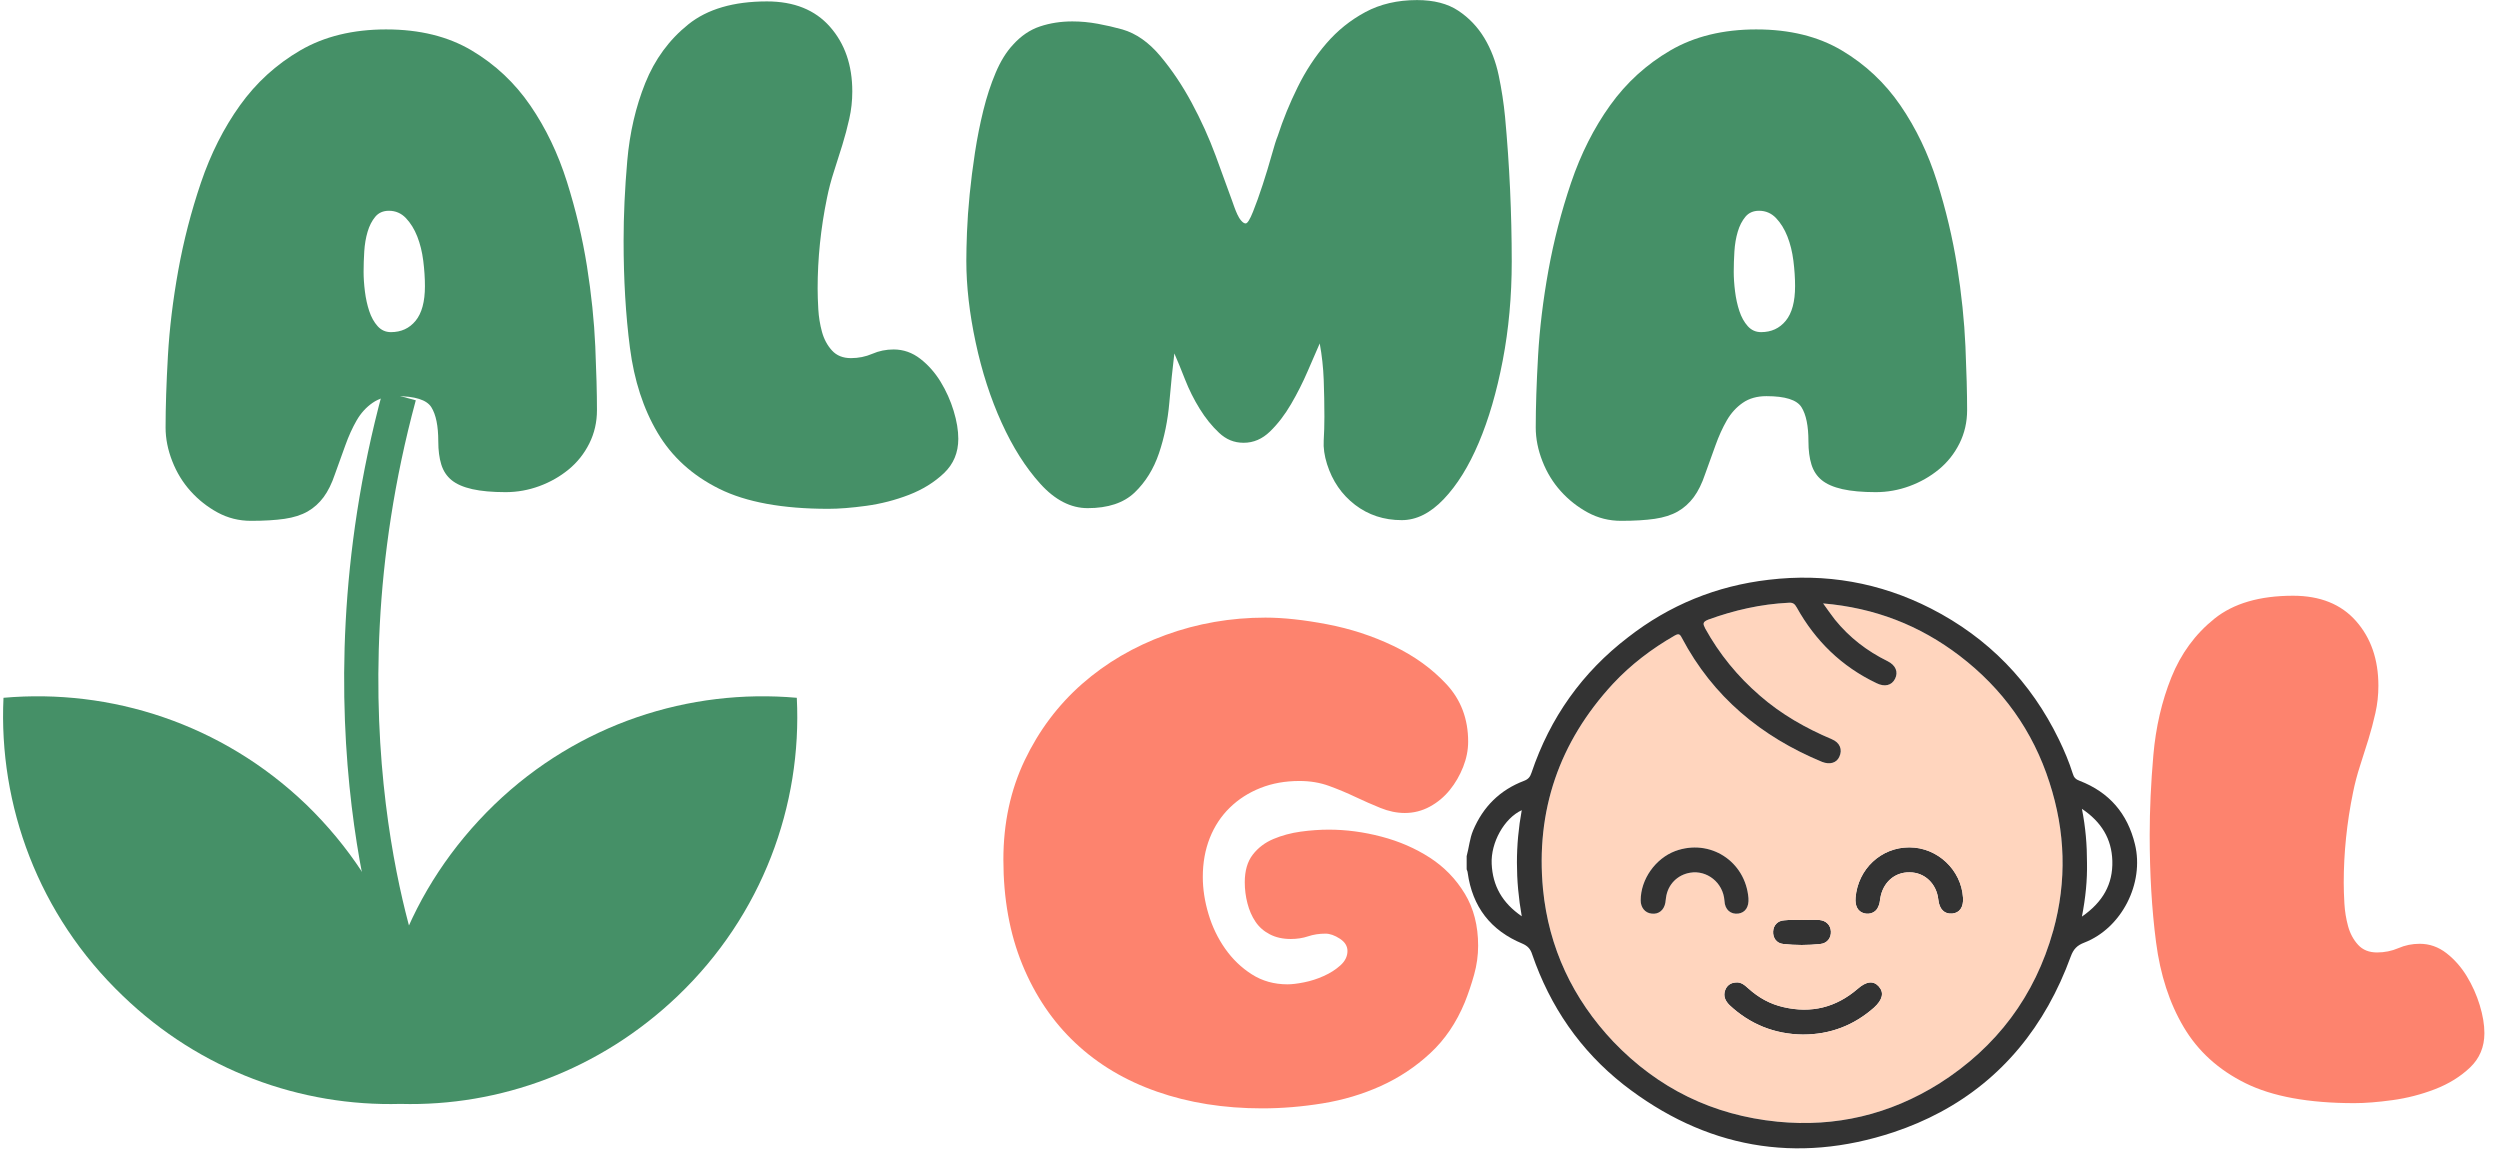
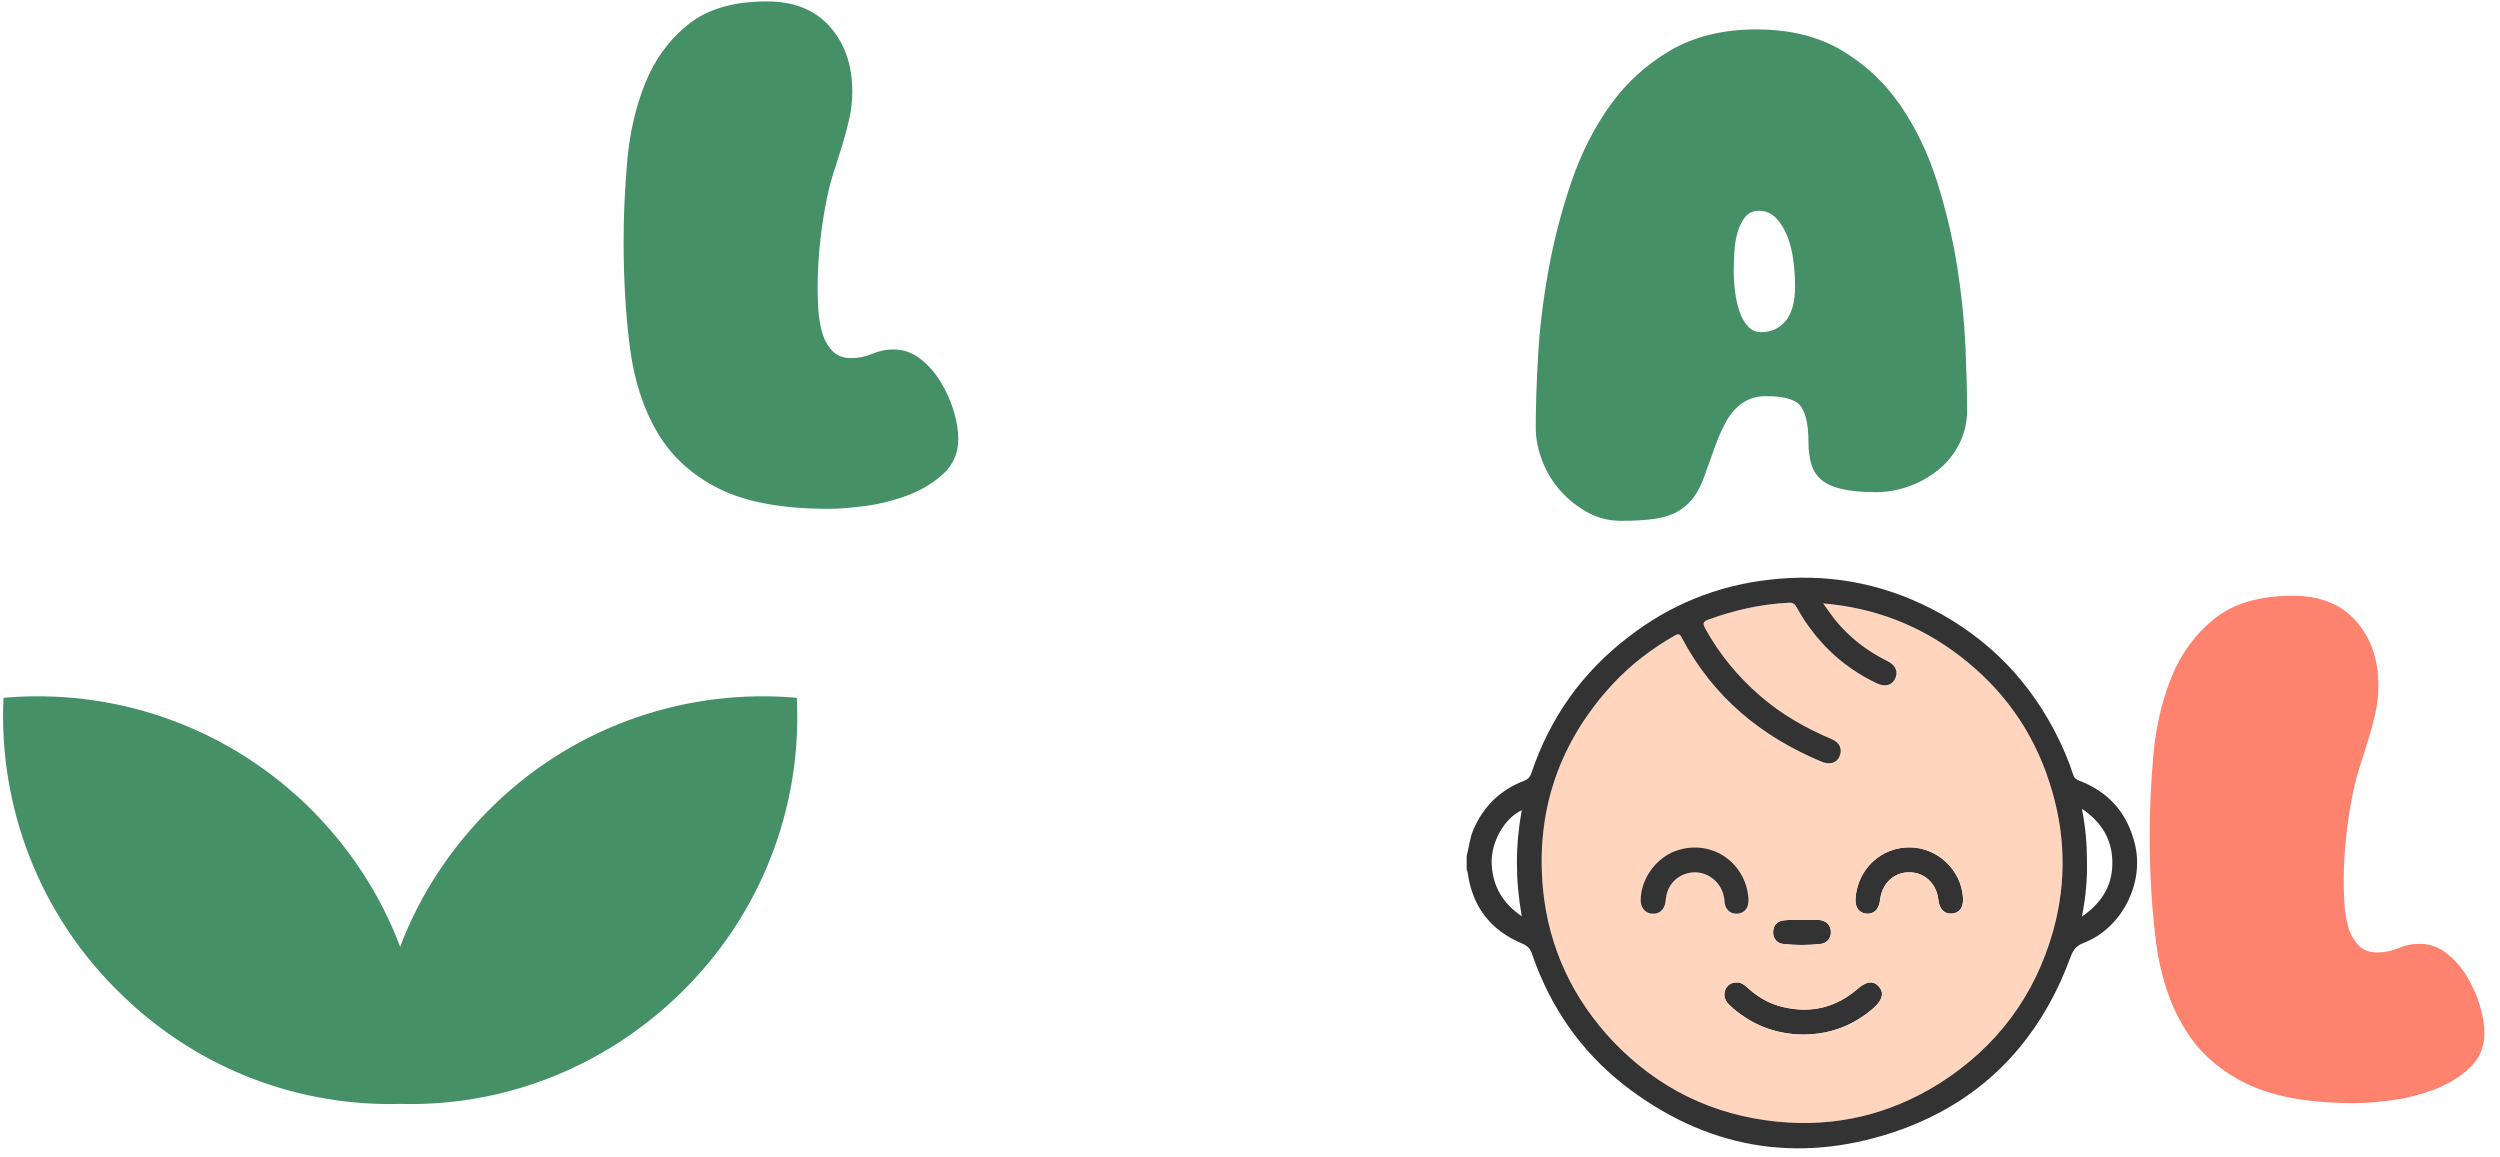
<svg xmlns="http://www.w3.org/2000/svg" width="58.786mm" height="27.212mm" viewBox="0 0 58.786 27.212" version="1.1" id="svg1" xml:space="preserve">
  <defs id="defs1" />
  <g id="layer1" transform="translate(128.816,-2.604)">
    <g id="g46" transform="matrix(0.475,0,0,0.475,-52.151,8.503)">
      <g id="g44" style="fill:#df0783;fill-opacity:1" transform="translate(5.821)">
        <g id="g27" transform="matrix(0.069,0,0,0.069,-161.985,-13.554)" style="fill:#fd836e;fill-opacity:1">
-           <path class="cls-4" d="m 832.03,459.56 c 12.75,0 27.51,1.59 44.25,4.78 16.74,3.2 32.6,8.36 47.59,15.55 14.98,7.17 27.66,16.33 38.03,27.48 10.36,11.17 15.54,24.88 15.54,41.14 0,6.06 -1.2,12.12 -3.59,18.18 -2.39,6.06 -5.57,11.58 -9.56,16.5 -3.99,4.95 -8.77,8.95 -14.35,11.98 -5.59,3.03 -11.56,4.55 -17.94,4.55 -5.74,0 -11.56,-1.21 -17.46,-3.6 -5.91,-2.39 -11.88,-5.02 -17.94,-7.88 -6.06,-2.89 -12.36,-5.52 -18.89,-7.91 -6.55,-2.39 -13.64,-3.57 -21.29,-3.57 -10.2,0 -19.53,1.66 -27.98,5.02 -8.45,3.34 -15.79,8.05 -22,14.11 -6.21,6.06 -11.01,13.33 -14.36,21.75 -3.34,8.45 -5.02,17.78 -5.02,27.98 0,8.62 1.35,17.47 4.07,26.56 2.7,9.09 6.69,17.38 11.95,24.88 5.27,7.5 11.63,13.64 19.14,18.42 7.48,4.78 16.03,7.17 25.59,7.17 3.18,0 7.17,-0.47 11.95,-1.44 4.78,-0.95 9.49,-2.46 14.12,-4.55 4.62,-2.06 8.6,-4.62 11.95,-7.65 3.35,-3.03 5.02,-6.46 5.02,-10.27 0,-3.53 -1.83,-6.46 -5.49,-8.85 -3.68,-2.39 -7.1,-3.6 -10.29,-3.6 -4.47,0 -8.62,0.64 -12.44,1.92 -3.83,1.28 -7.98,1.92 -12.44,1.92 -5.74,0 -10.76,-1.11 -15.07,-3.36 -4.31,-2.23 -7.74,-5.26 -10.29,-9.09 -2.56,-3.81 -4.47,-8.19 -5.74,-13.14 -1.28,-4.95 -1.92,-9.97 -1.92,-15.08 0,-8.29 1.92,-14.89 5.74,-19.84 3.83,-4.95 8.77,-8.69 14.83,-11.24 6.06,-2.55 12.59,-4.31 19.61,-5.28 7.02,-0.95 13.71,-1.42 20.1,-1.42 12.43,0 25.03,1.66 37.78,5.02 12.76,3.34 24.32,8.38 34.69,15.06 10.36,6.7 18.72,15.32 25.1,25.85 6.38,10.51 9.58,22.96 9.58,37.31 0,7.01 -0.96,13.94 -2.88,20.81 -1.91,6.86 -4.14,13.47 -6.7,19.86 -6.06,14.65 -14.35,26.87 -24.87,36.57 -10.52,9.75 -22.32,17.54 -35.4,23.46 -13.08,5.89 -26.95,10.04 -41.62,12.43 -14.68,2.39 -29.18,3.6 -43.53,3.6 -27.42,0 -52.54,-4 -75.34,-11.98 -22.81,-7.95 -42.34,-19.6 -58.6,-34.92 -16.26,-15.29 -28.94,-34.04 -38.03,-56.2 -9.09,-22.16 -13.64,-47.27 -13.64,-75.35 0,-26.13 5.1,-49.9 15.3,-71.28 10.2,-21.35 23.92,-39.63 41.14,-54.78 17.22,-15.13 37.22,-26.84 60.03,-35.15 22.8,-8.29 46.65,-12.43 71.51,-12.43 z" id="path26" style="fill:#fd836e;fill-opacity:1;stroke-width:0px" />
-         </g>
+           </g>
        <g id="g29" transform="matrix(0.069,0,0,0.069,-161.985,-13.554)" style="fill:#fd836e;fill-opacity:1">
          <path class="cls-4" d="m 1605.63,650.03 c 0,4.17 0.15,9.02 0.47,14.61 0.32,5.59 1.2,11.01 2.63,16.26 1.44,5.26 3.83,9.73 7.18,13.4 3.34,3.67 7.88,5.49 13.62,5.49 5.42,0 10.53,-1.04 15.32,-3.1 4.78,-2.08 9.88,-3.12 15.3,-3.12 7.01,0 13.4,2.25 19.14,6.7 5.74,4.47 10.59,9.97 14.58,16.5 3.99,6.56 7.1,13.49 9.33,20.81 2.24,7.34 3.35,14.04 3.35,20.1 0,9.89 -3.43,18.11 -10.29,24.64 -6.86,6.53 -15.23,11.72 -25.1,15.55 -9.89,3.81 -20.1,6.44 -30.62,7.88 -10.52,1.44 -19.61,2.15 -27.27,2.15 -32.84,0 -58.92,-4.78 -78.21,-14.35 -19.29,-9.56 -34.04,-22.96 -44.24,-40.2 -10.21,-17.21 -16.83,-37.54 -19.85,-60.98 -3.04,-23.44 -4.55,-49.05 -4.55,-76.79 0,-18.16 0.88,-37.31 2.63,-57.38 1.75,-20.1 6.06,-38.68 12.91,-55.75 6.85,-17.04 17.14,-31.08 30.86,-42.09 13.71,-11.01 32.53,-16.5 56.45,-16.5 19.45,0 34.51,6.06 45.2,18.18 10.69,12.12 16.03,27.58 16.03,46.4 0,6.7 -0.71,13.23 -2.15,19.6 -1.43,6.39 -3.1,12.69 -5.02,18.91 -1.92,6.2 -3.91,12.52 -5.98,18.89 -2.08,6.37 -3.75,12.76 -5.03,19.13 -4.46,21.68 -6.69,43.37 -6.69,65.05 z" id="path28" style="fill:#fd836e;fill-opacity:1;stroke-width:0px" />
        </g>
      </g>
      <g id="g45" style="fill:#459067;fill-opacity:1">
        <g id="g37" transform="matrix(0.069,0,0,0.069,-161.985,-13.554)" style="fill:#459067;fill-opacity:1;stroke:none">
          <g id="g36" style="fill:#459067;fill-opacity:1;stroke:none" transform="translate(-1.445,4.4)">
            <g id="g35" style="fill:#459067;fill-opacity:1">
-               <path class="cls-1" d="m 287.04,33.16 c 23.92,0 44.31,5.02 61.23,15.06 16.9,10.04 30.93,23.2 42.09,39.46 11.16,16.26 19.93,34.54 26.31,54.78 6.38,20.26 11.16,40.43 14.36,60.51 3.18,20.1 5.17,39.32 5.98,57.64 0.79,18.35 1.2,33.57 1.2,45.69 0,8.62 -1.83,16.59 -5.5,23.93 -3.67,7.34 -8.6,13.54 -14.83,18.65 -6.21,5.09 -13.23,9.09 -21.04,11.95 -7.81,2.86 -15.87,4.31 -24.16,4.31 -9.56,0 -17.54,-0.73 -23.92,-2.15 -6.38,-1.44 -11.32,-3.6 -14.83,-6.46 -3.5,-2.86 -5.98,-6.6 -7.41,-11.24 -1.43,-4.62 -2.15,-10.11 -2.15,-16.5 0,-11.15 -1.67,-19.36 -5.02,-24.64 -3.35,-5.26 -11.72,-7.88 -25.12,-7.88 -6.7,0 -12.37,1.59 -16.98,4.78 -4.63,3.2 -8.45,7.41 -11.48,12.66 -3.03,5.28 -5.74,11.24 -8.13,17.94 -2.39,6.7 -4.86,13.56 -7.41,20.57 -2.24,6.7 -4.95,12.19 -8.13,16.5 -3.2,4.31 -7.02,7.74 -11.48,10.3 -4.47,2.53 -9.98,4.31 -16.51,5.26 -6.53,0.95 -14.58,1.44 -24.16,1.44 -8.6,0 -16.58,-2.01 -23.91,-5.99 -7.34,-4 -13.8,-9.09 -19.38,-15.32 -5.59,-6.2 -9.98,-13.37 -13.16,-21.52 -3.18,-8.12 -4.78,-16.17 -4.78,-24.15 0,-14.68 0.56,-31.82 1.68,-51.44 1.11,-19.6 3.59,-40.01 7.41,-61.22 3.82,-21.21 9.24,-42.18 16.26,-62.92 7.02,-20.71 16.35,-39.22 27.99,-55.49 11.63,-16.26 26.06,-29.42 43.28,-39.46 17.22,-10.04 37.79,-15.06 61.71,-15.06 z M 270.78,206.8 c 0,4.47 0.31,9.26 0.95,14.35 0.64,5.11 1.68,9.8 3.11,14.11 1.43,4.31 3.42,7.91 5.98,10.77 2.56,2.86 5.74,4.31 9.58,4.31 7.33,0 13.22,-2.7 17.69,-8.14 4.46,-5.42 6.7,-13.71 6.7,-24.86 0,-5.75 -0.4,-11.81 -1.2,-18.18 -0.8,-6.39 -2.24,-12.21 -4.31,-17.47 -2.07,-5.26 -4.78,-9.63 -8.13,-13.16 -3.35,-3.5 -7.41,-5.26 -12.2,-5.26 -4.14,0 -7.41,1.44 -9.8,4.31 -2.39,2.87 -4.24,6.46 -5.5,10.77 -1.28,4.31 -2.07,9 -2.39,14.11 -0.32,5.09 -0.47,9.87 -0.47,14.35 z" id="path31" style="fill:#459067;fill-opacity:1;stroke-width:0px" transform="translate(-1.2894479e-5,-1.7992296e-5)" />
              <path class="cls-1" d="m 596.54,219.23 c 0,4.17 0.15,9.02 0.47,14.61 0.32,5.59 1.2,11.01 2.63,16.26 1.44,5.26 3.83,9.73 7.18,13.4 3.34,3.67 7.88,5.49 13.62,5.49 5.42,0 10.53,-1.04 15.32,-3.1 4.78,-2.08 9.88,-3.12 15.3,-3.12 7.01,0 13.4,2.25 19.14,6.7 5.74,4.47 10.59,9.97 14.58,16.5 3.99,6.56 7.1,13.49 9.33,20.81 2.24,7.34 3.35,14.04 3.35,20.1 0,9.89 -3.43,18.11 -10.29,24.64 -6.86,6.53 -15.23,11.72 -25.1,15.55 -9.89,3.81 -20.1,6.44 -30.62,7.88 -10.52,1.44 -19.61,2.15 -27.27,2.15 -32.84,0 -58.92,-4.78 -78.21,-14.35 -19.29,-9.57 -34.04,-22.96 -44.24,-40.2 -10.21,-17.21 -16.83,-37.54 -19.85,-60.98 -3.04,-23.44 -4.55,-49.05 -4.55,-76.79 0,-18.16 0.88,-37.31 2.63,-57.38 1.75,-20.1 6.06,-38.68 12.91,-55.75 6.85,-17.04 17.14,-31.08 30.86,-42.09 13.71,-11.01 32.53,-16.5 56.45,-16.5 19.45,0 34.51,6.06 45.2,18.18 10.69,12.12 16.03,27.58 16.03,46.4 0,6.7 -0.71,13.23 -2.15,19.6 -1.43,6.39 -3.1,12.69 -5.02,18.91 -1.92,6.2 -3.91,12.52 -5.98,18.89 -2.08,6.37 -3.75,12.76 -5.03,19.13 -4.46,21.68 -6.69,43.37 -6.69,65.05 z" id="path32" style="fill:#459067;fill-opacity:1;stroke-width:0px" transform="translate(-1.2894479e-5,-1.7992296e-5)" />
-               <path class="cls-1" d="m 852.46,265.65 c -1.28,10.51 -2.47,22.23 -3.59,35.15 -1.11,12.9 -3.59,25.04 -7.41,36.36 -3.83,11.32 -9.65,20.71 -17.46,28.22 -7.82,7.48 -19.07,11.24 -33.73,11.24 -12.12,0 -23.44,-5.82 -33.96,-17.47 -10.52,-11.62 -19.78,-26.23 -27.74,-43.77 -7.98,-17.54 -14.19,-36.74 -18.65,-57.64 -4.47,-20.88 -6.7,-40.41 -6.7,-58.59 0,-5.42 0.15,-12.29 0.47,-20.57 0.32,-8.28 0.96,-17.3 1.92,-27.03 0.96,-9.73 2.23,-19.77 3.82,-30.13 1.59,-10.36 3.59,-20.41 5.98,-30.13 2.39,-9.72 5.34,-18.72 8.85,-27.03 3.5,-8.29 7.66,-14.98 12.44,-20.1 5.74,-6.37 12.19,-10.75 19.38,-13.14 7.17,-2.39 14.9,-3.6 23.2,-3.6 6.05,0 12.11,0.57 18.18,1.68 6.05,1.11 11.95,2.46 17.69,4.07 9.88,2.86 18.97,9.23 27.27,19.13 8.29,9.89 15.78,21.04 22.48,33.47 6.7,12.45 12.44,25.12 17.22,38.04 4.78,12.92 8.77,23.84 11.95,32.76 0.32,0.97 0.79,2.32 1.44,4.07 0.63,1.75 1.35,3.5 2.15,5.26 0.79,1.75 1.74,3.29 2.86,4.55 1.11,1.28 2.15,1.92 3.11,1.92 1.27,0 3.03,-2.79 5.26,-8.38 2.24,-5.56 4.55,-12.03 6.94,-19.36 2.39,-7.34 4.55,-14.42 6.46,-21.28 1.91,-6.86 3.35,-11.41 4.31,-13.64 3.82,-11.79 8.6,-23.53 14.35,-35.15 5.74,-11.65 12.59,-22.09 20.57,-31.34 7.97,-9.26 17.29,-16.74 27.98,-22.49 10.69,-5.73 23.04,-8.62 37.08,-8.62 12.11,0 22,2.56 29.65,7.67 7.66,5.09 13.87,11.65 18.67,19.6 4.78,7.98 8.2,16.93 10.27,26.8 2.07,9.89 3.6,19.77 4.55,29.66 1.6,17.21 2.79,34.51 3.6,51.89 0.78,17.4 1.2,34.68 1.2,51.91 0,24.88 -2.15,48.55 -6.46,71.04 -4.31,22.46 -10.05,42.16 -17.22,59.06 -7.17,16.93 -15.54,30.39 -25.12,40.43 -9.56,10.04 -19.61,15.06 -30.13,15.06 -12.76,0 -23.92,-3.67 -33.48,-10.98 -9.56,-7.34 -16.26,-17.07 -20.1,-29.19 -1.91,-6.06 -2.71,-11.72 -2.39,-16.97 0.32,-5.28 0.49,-10.94 0.49,-17 0,-8.92 -0.17,-17.78 -0.49,-26.54 -0.32,-8.78 -1.28,-17.47 -2.86,-26.09 -2.24,5.11 -5.1,11.74 -8.62,19.86 -3.5,8.14 -7.49,16.03 -11.95,23.67 -4.47,7.67 -9.49,14.2 -15.07,19.62 -5.59,5.42 -11.88,8.12 -18.89,8.12 -7.01,0 -12.61,-2.39 -17.71,-7.17 -5.1,-4.78 -9.73,-10.51 -13.87,-17.21 -4.14,-6.7 -7.66,-13.71 -10.52,-21.04 -2.86,-7.33 -5.42,-13.56 -7.66,-18.65 z" id="path33" style="fill:#459067;fill-opacity:1;stroke-width:0px" transform="translate(-1.2894479e-5,-1.7992296e-5)" />
              <path class="cls-1" d="m 1270.06,33.16 c 23.92,0 44.31,5.02 61.23,15.06 16.9,10.04 30.93,23.2 42.09,39.46 11.16,16.26 19.93,34.54 26.31,54.78 6.38,20.26 11.16,40.43 14.36,60.51 3.18,20.1 5.17,39.32 5.98,57.64 0.79,18.35 1.2,33.57 1.2,45.69 0,8.62 -1.83,16.59 -5.5,23.93 -3.67,7.34 -8.6,13.54 -14.83,18.65 -6.21,5.09 -13.23,9.09 -21.04,11.95 -7.81,2.86 -15.87,4.31 -24.16,4.31 -9.56,0 -17.54,-0.73 -23.92,-2.15 -6.38,-1.44 -11.32,-3.6 -14.83,-6.46 -3.5,-2.86 -5.98,-6.6 -7.41,-11.24 -1.43,-4.62 -2.15,-10.11 -2.15,-16.5 0,-11.15 -1.67,-19.36 -5.02,-24.64 -3.35,-5.26 -11.72,-7.88 -25.12,-7.88 -6.7,0 -12.37,1.59 -16.98,4.78 -4.63,3.2 -8.45,7.41 -11.48,12.66 -3.03,5.28 -5.74,11.24 -8.13,17.94 -2.39,6.7 -4.86,13.56 -7.41,20.57 -2.24,6.7 -4.95,12.19 -8.13,16.5 -3.2,4.31 -7.02,7.74 -11.48,10.3 -4.47,2.53 -9.98,4.31 -16.51,5.26 -6.53,0.95 -14.58,1.44 -24.16,1.44 -8.6,0 -16.58,-2.01 -23.91,-5.99 -7.34,-4 -13.8,-9.09 -19.38,-15.32 -5.59,-6.2 -9.98,-13.37 -13.16,-21.52 -3.18,-8.12 -4.78,-16.17 -4.78,-24.15 0,-14.68 0.56,-31.82 1.68,-51.44 1.11,-19.6 3.59,-40.01 7.41,-61.22 3.82,-21.21 9.24,-42.18 16.26,-62.92 7.02,-20.71 16.35,-39.22 27.99,-55.49 11.63,-16.26 26.06,-29.42 43.28,-39.46 17.22,-10.04 37.79,-15.06 61.71,-15.06 z m -16.27,173.64 c 0,4.47 0.31,9.26 0.95,14.35 0.64,5.11 1.68,9.8 3.11,14.11 1.43,4.31 3.42,7.91 5.98,10.77 2.56,2.86 5.74,4.31 9.58,4.31 7.33,0 13.22,-2.7 17.69,-8.14 4.46,-5.42 6.7,-13.71 6.7,-24.86 0,-5.75 -0.4,-11.81 -1.2,-18.18 -0.8,-6.39 -2.24,-12.21 -4.31,-17.47 -2.07,-5.26 -4.78,-9.63 -8.13,-13.16 -3.35,-3.5 -7.41,-5.26 -12.2,-5.26 -4.14,0 -7.41,1.44 -9.8,4.31 -2.39,2.87 -4.24,6.46 -5.5,10.77 -1.28,4.31 -2.07,9 -2.39,14.11 -0.32,5.09 -0.47,9.87 -0.47,14.35 z" id="path34" style="fill:#459067;fill-opacity:1;stroke-width:0px" transform="translate(-1.2894479e-5,-1.7992296e-5)" />
              <path class="cls-1" d="m 581.59,512.682 c 3.88,77.08 -24.73,155.86 -85.33,213.8 -55.99,53.57 -127.99,79.51 -199.01,77.57 -71.27,1.94 -143.5,-23.75 -199.25,-77.57 -60.6,-57.93 -89.2,-136.71 -85.57,-213.8 76.84,-6.79 156.59,18.42 217.19,76.6 30.79,29.81 53.33,64.72 67.39,102.05 14.06,-37.33 36.84,-72.24 67.63,-102.05 60.36,-58.18 140.11,-83.39 216.95,-76.6 z" id="path35" style="fill:#459067;fill-opacity:1;stroke:none;stroke-width:0px" />
            </g>
          </g>
        </g>
-         <path class="cls-3" d="m -142.166,35.892 c -0.048,-0.198 -4.722,-12.555 -0.29,-28.937 l 1.639,0.443 c -4.319,15.968 0.256,27.901 0.302,28.095 l -1.651,0.398 z" id="path37" style="fill:#459067;fill-opacity:1;stroke-width:0px" />
      </g>
      <g id="g43" transform="matrix(0.069,0,0,0.069,-156.164,-13.554)">
        <path class="cls-3" d="m 1324.71,671.89 c -5.58,0.48 -9.21,-3.15 -9.94,-9.94 -1.21,-11.39 -9.7,-19.63 -20.6,-19.63 -10.91,-0.24 -19.39,7.51 -21.09,18.91 -0.24,1.94 -0.48,3.88 -1.45,5.82 -1.45,3.88 -6.06,5.82 -10.18,4.61 -4.36,-1.21 -6.54,-5.09 -6.06,-11.15 1.7,-20.6 18.18,-36.12 38.54,-36.12 20.36,0 37.33,16.24 38.54,36.12 0.48,6.79 -2.42,10.91 -7.76,11.39 z" id="path38" style="fill:#333333;stroke-width:0px" />
        <path class="cls-3" d="m 1237.69,684.74 c 0.24,4.61 -2.67,8.48 -7.51,8.97 -8.97,0.97 -17.94,0.97 -26.66,0 -4.85,-0.48 -7.51,-4.36 -7.27,-8.97 0.24,-4.36 3.15,-7.76 8,-8 4.12,-0.48 8.48,-0.24 12.6,-0.24 4.12,0 8.48,-0.24 12.6,0 4.85,0.48 8,3.64 8.24,8.24 z" id="path39" style="fill:#333333;stroke-width:0px" />
        <path class="cls-3" d="m 1272.11,724.25 c 3.88,4.36 2.67,9.45 -3.39,15.03 -14.54,12.85 -31.51,19.39 -51.15,19.39 -20.12,-0.24 -37.81,-7.27 -52.6,-21.09 -3.15,-3.15 -4.61,-6.54 -3.15,-10.67 1.21,-3.39 3.88,-5.33 7.51,-5.58 3.88,-0.48 6.54,1.94 8.97,4.12 7.51,6.79 15.76,11.39 25.45,13.57 19.88,4.61 37.57,0.24 53.09,-13.09 6.3,-5.58 11.39,-6.06 15.27,-1.7 z" id="path40" style="fill:#333333;stroke-width:0px" />
        <path class="cls-2" d="m 1161.33,662.68 c 0.24,6.54 4.61,9.94 9.94,9.21 5.09,-0.73 7.76,-4.85 7.27,-11.15 -2.18,-26.42 -27.63,-42.91 -52.6,-33.69 -14.06,5.33 -24.72,20.12 -24.72,35.39 0,5.09 3.15,8.97 7.76,9.45 5.09,0.73 8.97,-2.42 9.94,-7.76 0.24,-1.21 0.24,-2.42 0.48,-3.64 1.21,-9.45 8.24,-16.48 17.45,-17.94 11.64,-1.94 23.51,6.79 24.48,20.12 z m 42.18,31.02 c 8.73,0.97 17.7,0.97 26.66,0 4.85,-0.48 7.76,-4.36 7.51,-8.97 -0.25,-4.61 -3.39,-7.76 -8.24,-8.24 -4.12,-0.24 -8.48,0 -12.6,0 -4.12,0 -8.48,-0.24 -12.6,0.24 -4.85,0.24 -7.76,3.64 -8,8 -0.24,4.61 2.42,8.48 7.27,8.97 z m 68.6,30.55 c -3.88,-4.36 -8.97,-3.88 -15.27,1.7 -15.51,13.33 -33.21,17.7 -53.09,13.09 -9.7,-2.18 -17.94,-6.79 -25.45,-13.57 -2.42,-2.18 -5.09,-4.61 -8.97,-4.12 -3.64,0.24 -6.3,2.18 -7.51,5.58 -1.45,4.12 0,7.51 3.15,10.67 14.79,13.82 32.48,20.85 52.6,21.09 19.63,0 36.6,-6.54 51.15,-19.39 6.06,-5.58 7.27,-10.67 3.39,-15.03 z m 122.41,-146.41 c 11.39,35.15 12.6,70.54 2.67,106.41 -13.09,46.78 -40.48,83.39 -81.69,109.57 -35.63,22.3 -74.42,31.51 -116.11,27.39 -46.3,-4.61 -85.57,-23.76 -117.81,-57.45 -29.09,-30.78 -46.3,-67.39 -50.42,-109.32 -5.33,-56.48 11.64,-105.69 50.18,-147.38 12.85,-13.82 27.88,-25.21 44.36,-34.66 2.67,-1.45 3.64,-1.21 5.09,1.7 22.3,42.18 56.72,70.78 100.6,88.96 5.58,2.18 10.42,0.73 12.36,-3.64 2.42,-5.09 0.48,-10.18 -5.33,-12.6 -18.91,-8 -36.36,-17.94 -51.63,-31.27 -16,-13.82 -29.09,-29.82 -39.27,-48.24 -1.7,-3.39 -1.94,-4.61 2.18,-6.3 18.66,-6.79 37.81,-11.15 57.69,-12.12 2.91,-0.24 4.36,0.73 5.82,3.39 13.33,24 32.24,42.42 57.21,54.3 5.82,2.91 10.91,1.7 13.33,-3.15 2.42,-4.85 0.48,-9.7 -5.33,-12.6 -14.79,-7.27 -27.39,-16.97 -37.81,-29.82 -2.67,-3.39 -5.33,-7.27 -8.48,-11.64 37.09,3.15 69.33,15.76 97.93,37.57 30.78,23.51 52.6,53.81 64.48,90.9 z m -79.75,84.11 c 0.73,6.79 4.36,10.42 9.94,9.94 5.33,-0.48 8.24,-4.61 7.76,-11.39 -1.21,-19.88 -18.42,-36.12 -38.54,-36.12 -20.12,0 -36.85,15.51 -38.54,36.12 -0.48,6.06 1.7,9.94 6.06,11.15 4.12,1.21 8.73,-0.73 10.18,-4.61 0.97,-1.94 1.21,-3.88 1.45,-5.82 1.7,-11.39 10.18,-19.15 21.09,-18.91 10.91,0 19.39,8.24 20.6,19.63 z" id="path41" style="fill:#ffd5be;fill-opacity:1;stroke-width:0px" />
        <path class="cls-3" d="m 1171.27,671.89 c -5.33,0.73 -9.7,-2.67 -9.94,-9.21 -0.97,-13.33 -12.85,-22.06 -24.48,-20.12 -9.21,1.45 -16.24,8.48 -17.45,17.94 -0.24,1.21 -0.24,2.42 -0.48,3.64 -0.97,5.33 -4.85,8.48 -9.94,7.76 -4.61,-0.48 -7.76,-4.36 -7.76,-9.45 0,-15.27 10.67,-30.06 24.72,-35.39 24.97,-9.21 50.42,7.27 52.6,33.69 0.48,6.3 -2.18,10.42 -7.27,11.15 z" id="path42" style="fill:#333333;stroke-width:0px" />
        <path class="cls-3" d="m 1015.89,673.83 c -4.61,-26.18 -4.61,-50.9 0,-76.11 -12.6,5.82 -22.3,23.27 -21.57,38.54 0.73,15.76 7.51,27.88 21.57,37.57 z m 381.3,10.42 c 9.94,-35.88 8.73,-71.27 -2.67,-106.41 -11.88,-37.09 -33.69,-67.39 -64.48,-90.9 -28.6,-21.82 -60.84,-34.42 -97.93,-37.57 3.15,4.36 5.82,8.24 8.48,11.64 10.42,12.85 23.03,22.54 37.81,29.82 5.82,2.91 7.76,7.76 5.33,12.6 -2.42,4.85 -7.51,6.06 -13.33,3.15 -24.97,-11.88 -43.87,-30.3 -57.21,-54.3 -1.45,-2.67 -2.91,-3.64 -5.82,-3.39 -19.88,0.97 -39.03,5.33 -57.69,12.12 -4.12,1.7 -3.88,2.91 -2.18,6.3 10.18,18.42 23.27,34.42 39.27,48.24 15.27,13.33 32.72,23.27 51.63,31.27 5.82,2.42 7.76,7.51 5.33,12.6 -1.94,4.36 -6.79,5.82 -12.36,3.64 -43.87,-18.18 -78.3,-46.78 -100.6,-88.96 -1.45,-2.91 -2.42,-3.15 -5.09,-1.7 -16.48,9.45 -31.51,20.85 -44.36,34.66 -38.54,41.69 -55.51,90.9 -50.18,147.38 4.12,41.94 21.33,78.54 50.42,109.32 32.24,33.69 71.51,52.84 117.81,57.45 41.69,4.12 80.48,-5.09 116.11,-27.39 41.21,-26.18 68.6,-62.78 81.69,-109.57 z m 18.9,-107.63 c 21.33,8.24 34.42,23.51 39.75,45.57 6.79,27.88 -9.45,60.12 -36.36,70.54 -5.09,1.94 -7.76,4.61 -9.7,9.94 -18.245,50.031 -49.357,87.994 -93.593,111.703 -10.414,5.582 -21.555,10.373 -33.427,14.347 -70.05,23.27 -135.5,11.39 -193.92,-34.18 -31.03,-24.48 -52.6,-55.99 -65.45,-93.32 -1.21,-3.88 -3.15,-6.06 -7.03,-7.76 -22.79,-9.45 -35.88,-26.42 -39.27,-50.9 0,-0.73 -0.48,-1.7 -0.73,-2.42 v -9.45 c 1.7,-6.3 2.18,-12.6 4.61,-18.42 7.27,-17.21 19.39,-29.09 36.6,-35.63 3.15,-1.21 4.36,-2.91 5.33,-5.82 13.33,-39.51 36.36,-71.99 69.33,-97.2 29.57,-23.03 63.27,-36.85 100.84,-41.21 40.72,-4.85 79.75,1.94 116.35,20.6 41.21,21.09 71.75,52.6 91.87,94.05 3.88,8 7.27,16 9.94,24.48 0.73,2.67 2.18,4.12 4.85,5.09 z m 23.52,57.45 c -0.48,-15.76 -7.76,-27.88 -21.82,-37.33 2.67,13.57 3.64,25.94 3.64,38.54 0.24,12.6 -0.97,24.97 -3.64,38.78 15.03,-10.42 22.3,-23.27 21.82,-40 z" id="path43" style="fill:#333333;stroke-width:0px" />
      </g>
    </g>
  </g>
</svg>